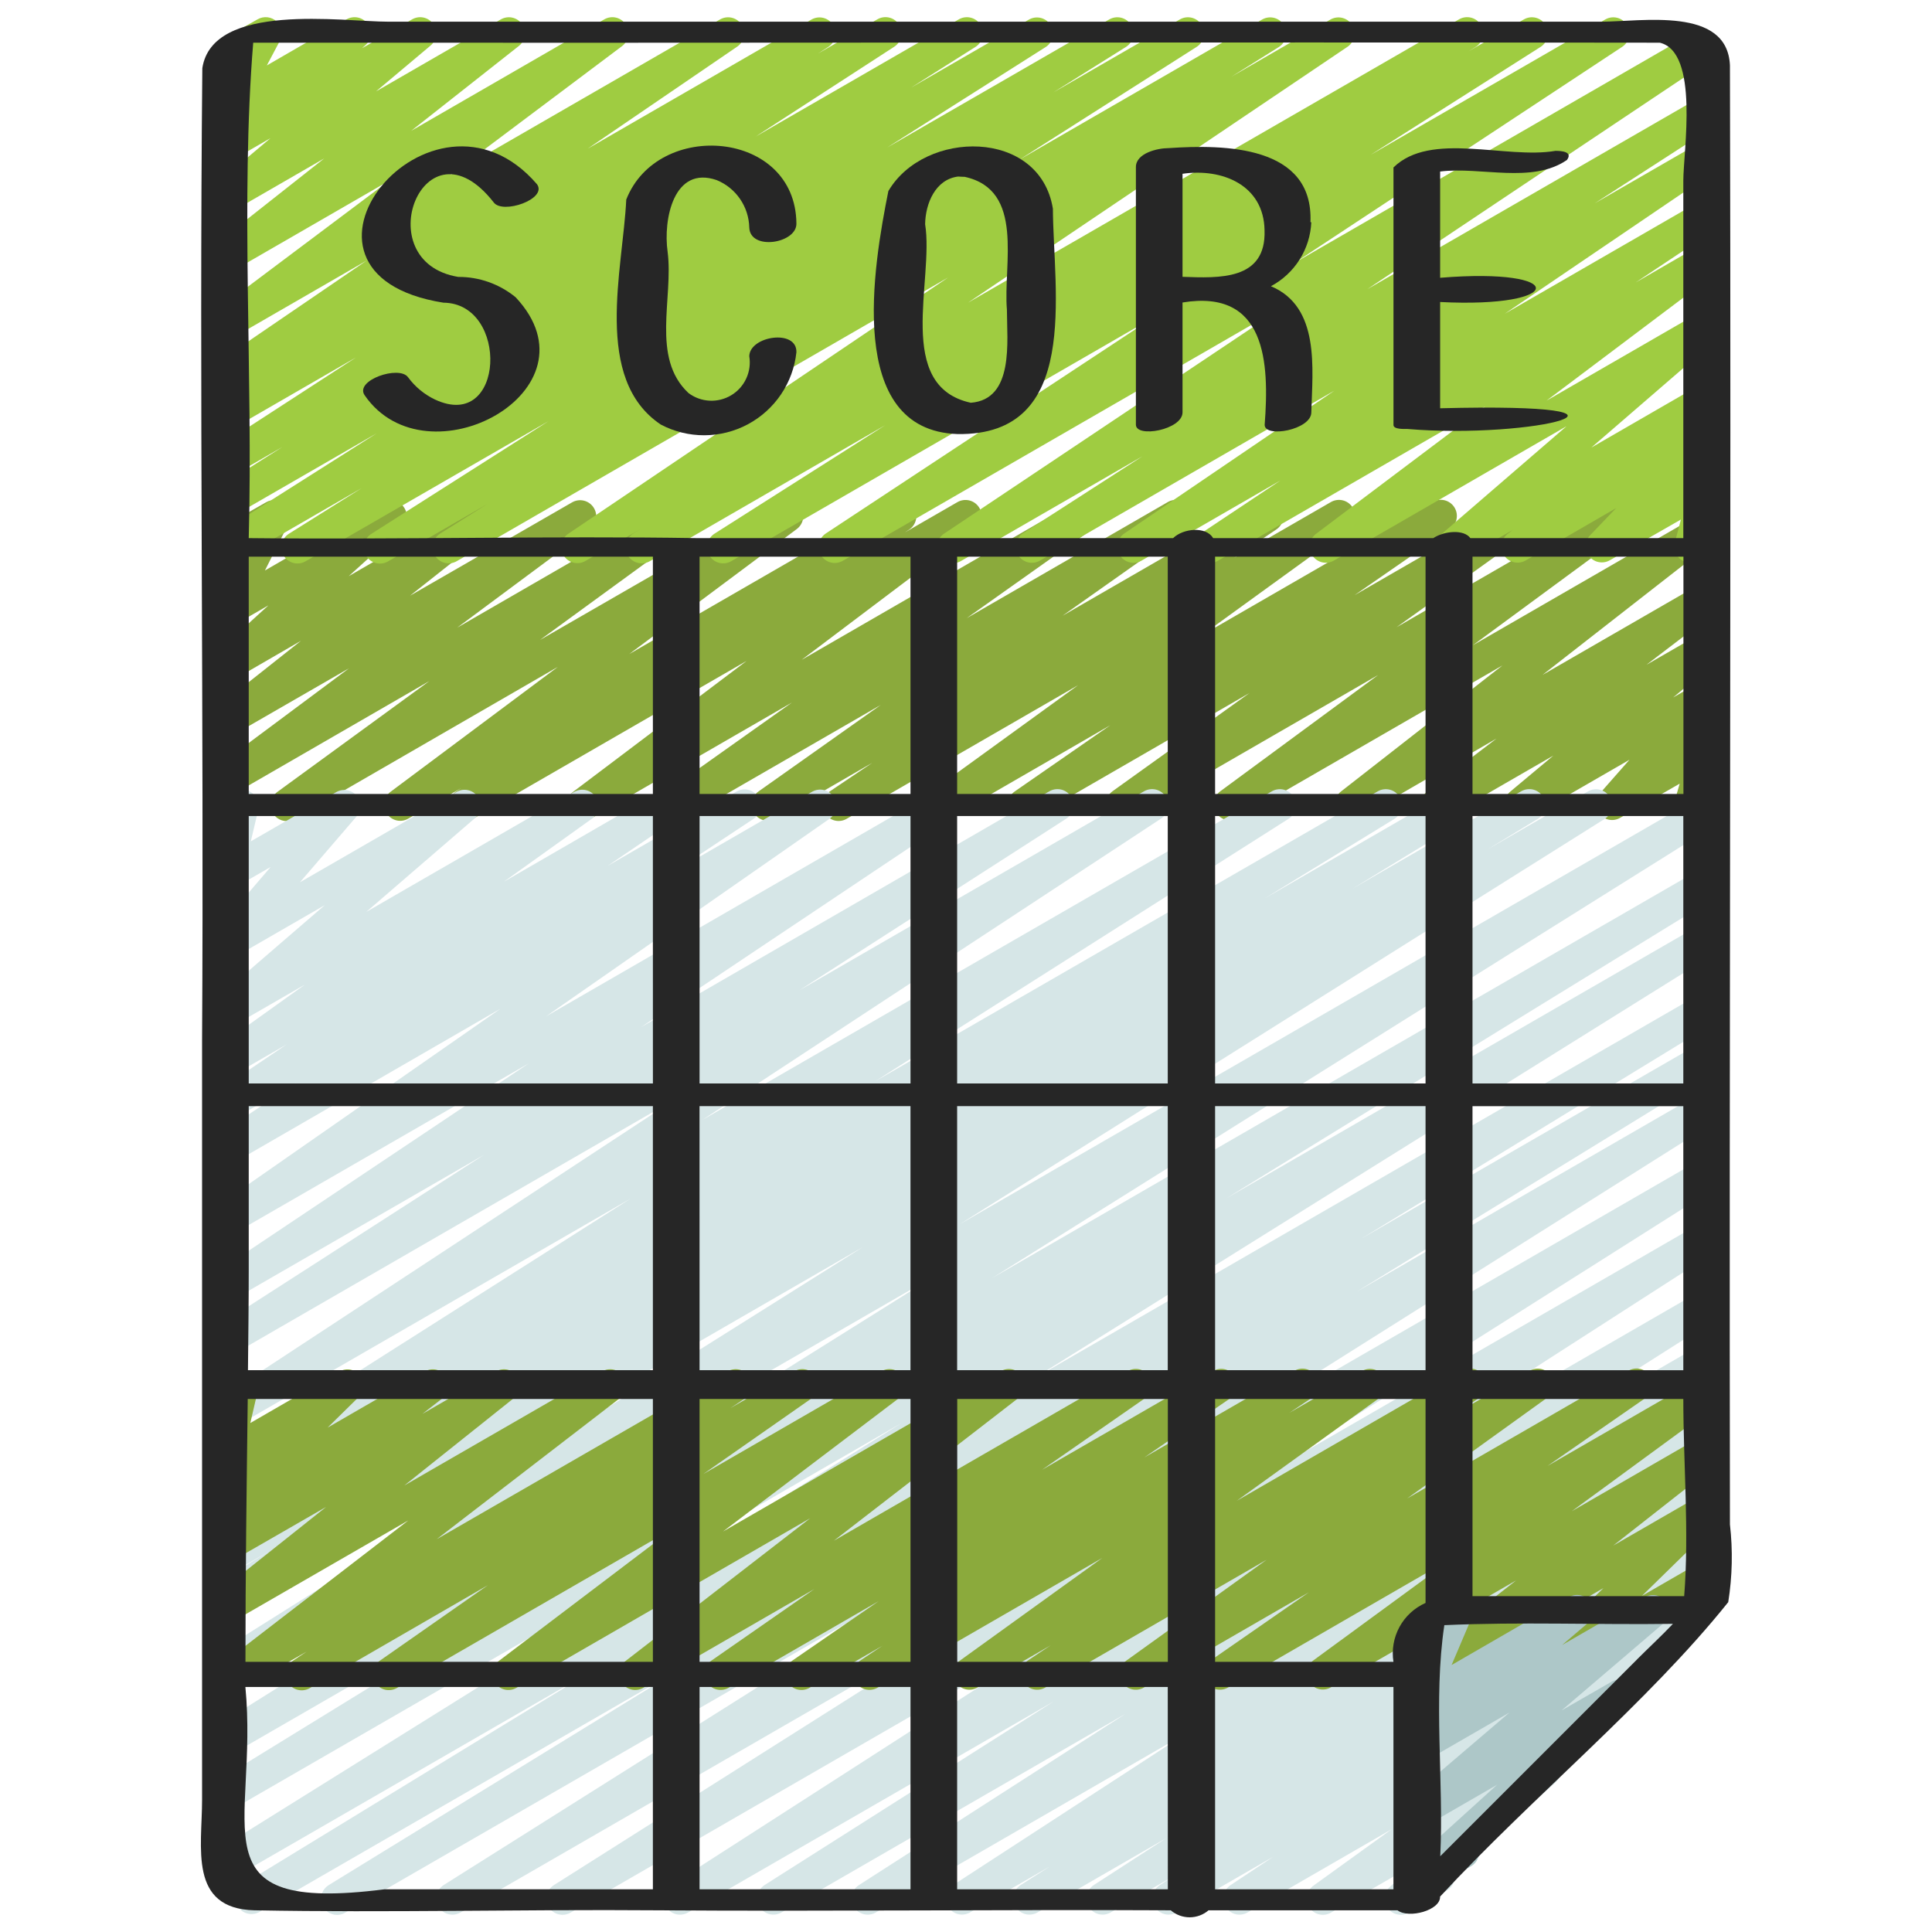
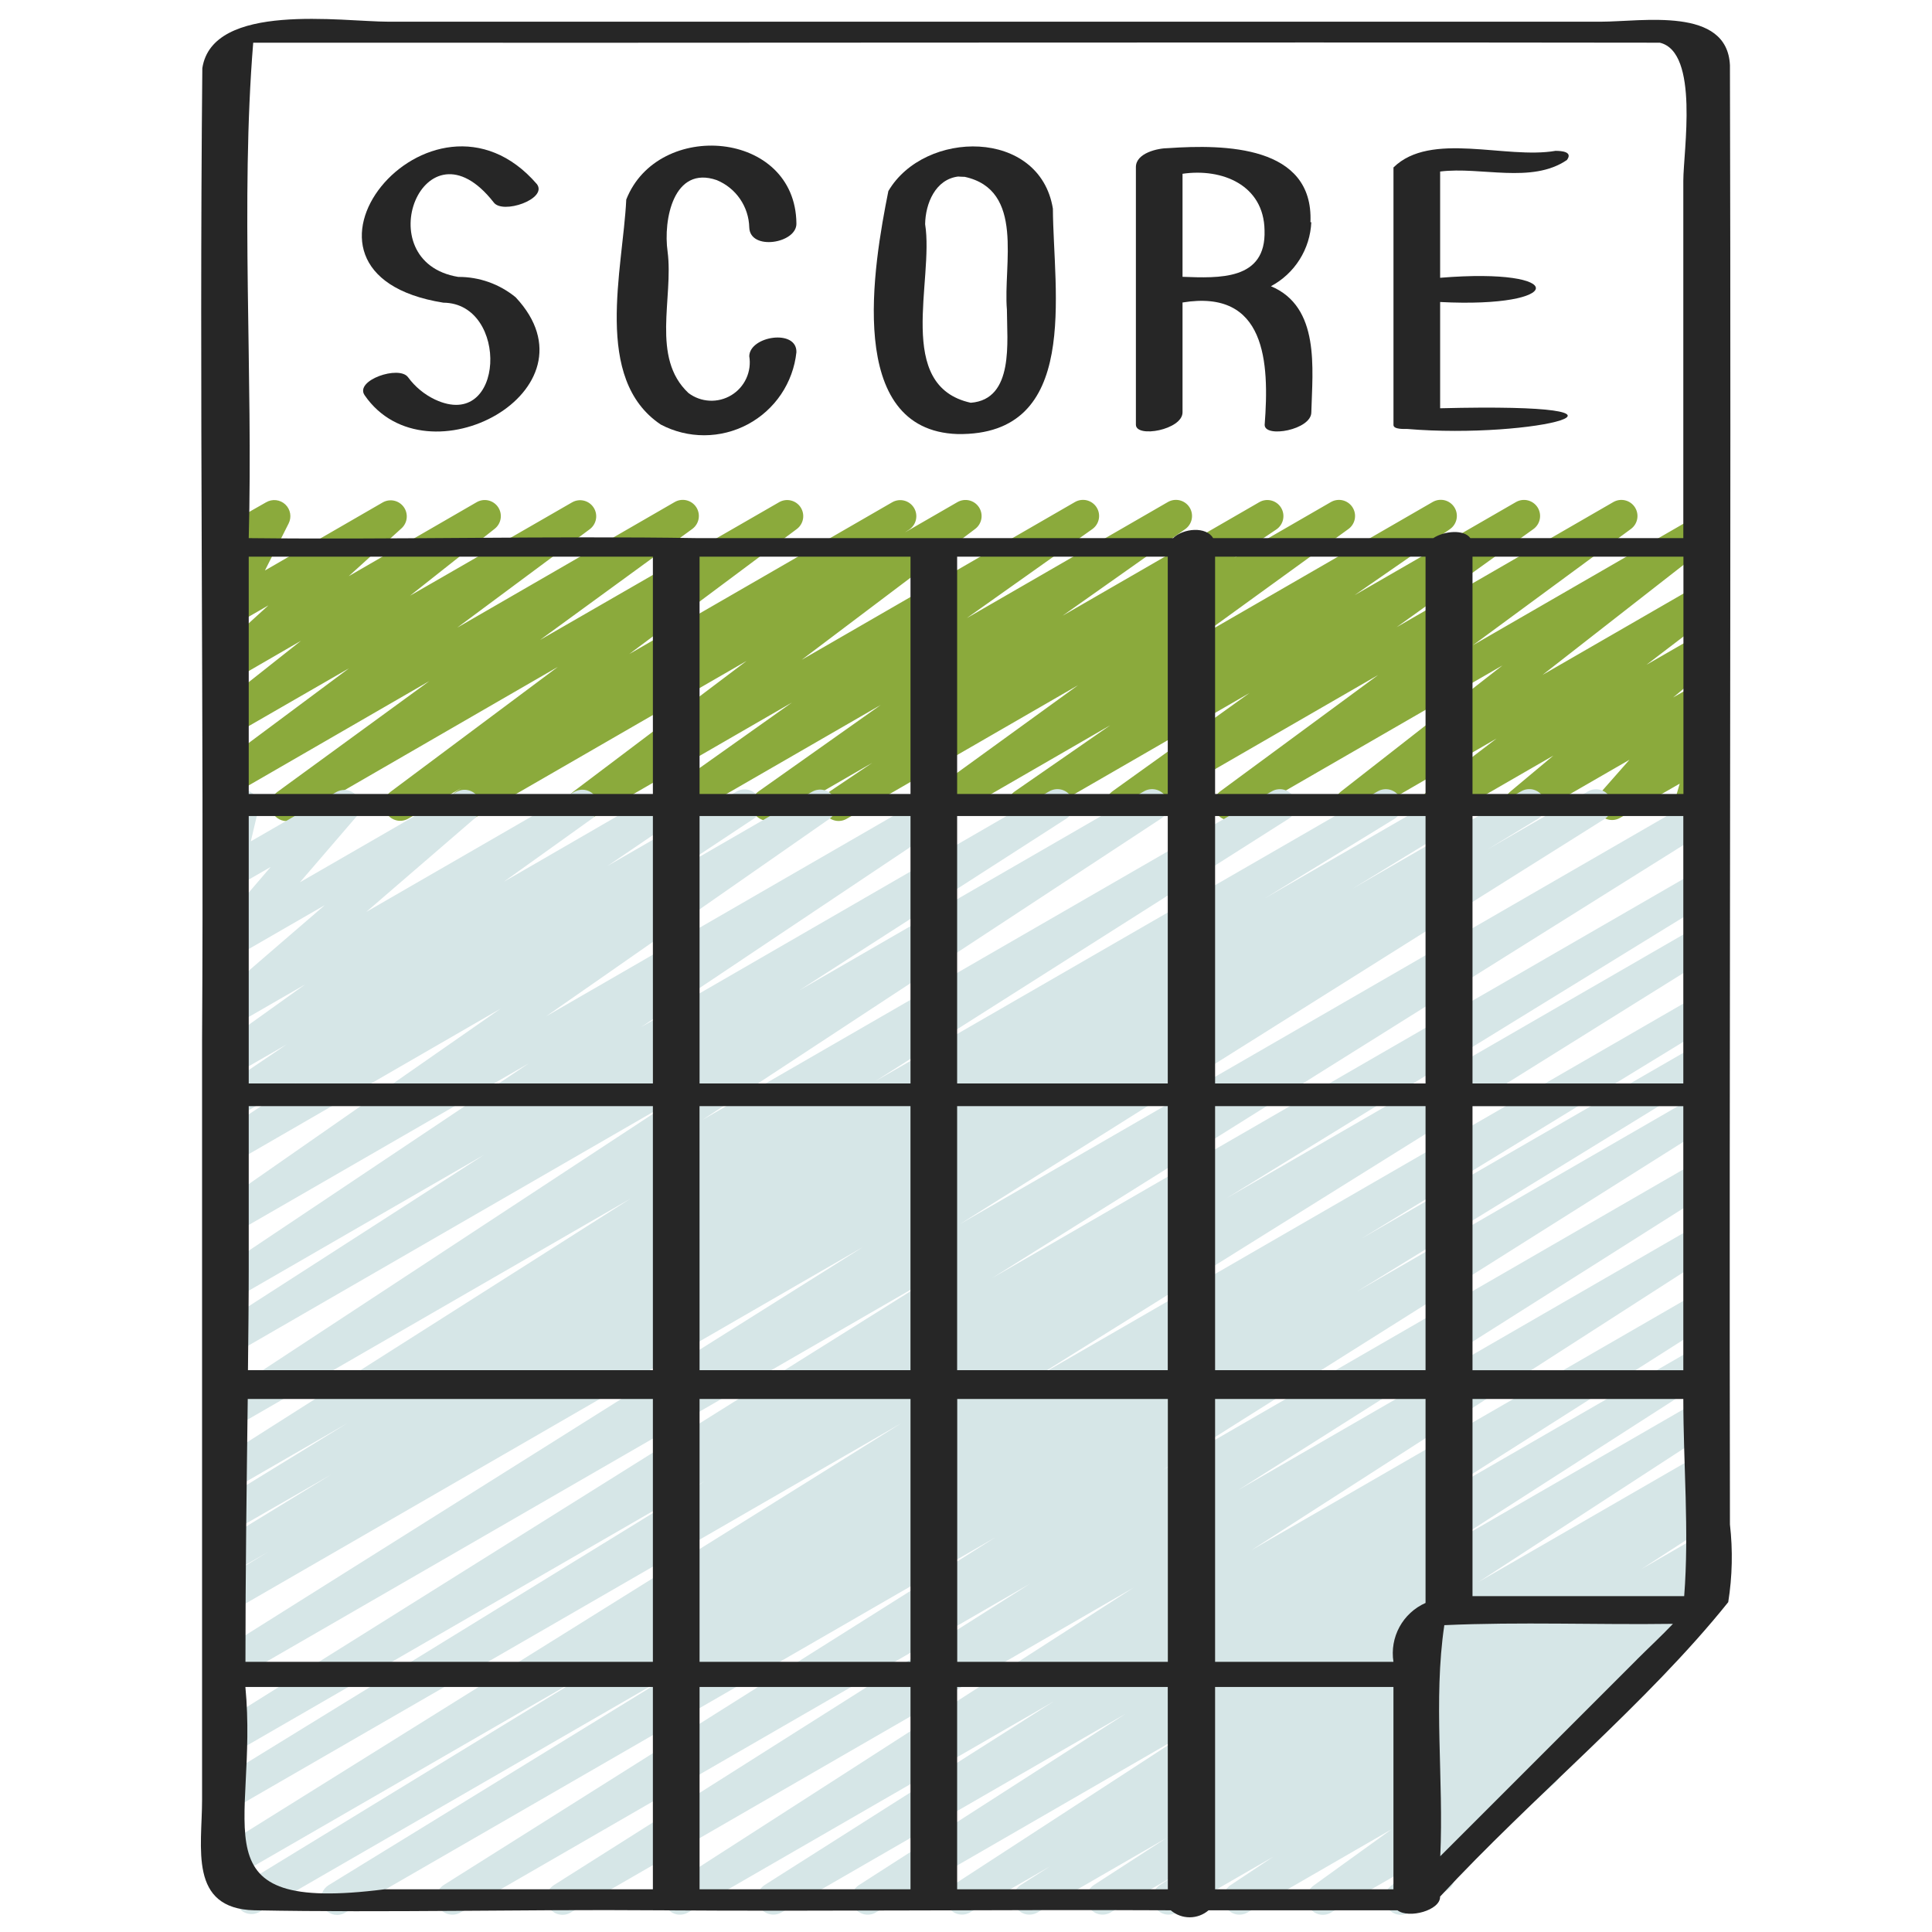
<svg xmlns="http://www.w3.org/2000/svg" width="160" height="160" viewBox="0 0 160 160" fill="none">
  <path d="M23.733 68C23.454 67.997 23.183 67.907 22.958 67.743C22.733 67.578 22.566 67.347 22.479 67.082C22.392 66.817 22.39 66.532 22.474 66.266C22.558 66 22.723 65.767 22.946 65.6L35.554 56.405L19.397 65.739C19.102 65.91 18.753 65.962 18.421 65.884C18.089 65.806 17.8 65.604 17.613 65.319C17.425 65.034 17.354 64.689 17.413 64.353C17.473 64.017 17.659 63.718 17.933 63.515L28.903 55.347L19.405 60.819C19.113 60.987 18.768 61.038 18.44 60.962C18.111 60.887 17.824 60.69 17.635 60.41C17.446 60.131 17.37 59.791 17.422 59.458C17.474 59.125 17.649 58.825 17.914 58.616L24.927 53.067L19.399 56.267C19.116 56.423 18.785 56.47 18.469 56.4C18.152 56.33 17.872 56.148 17.681 55.886C17.49 55.625 17.4 55.303 17.429 54.98C17.457 54.658 17.602 54.357 17.837 54.133L22.231 50.133L19.394 51.768C19.146 51.915 18.856 51.977 18.57 51.945C18.283 51.913 18.014 51.789 17.804 51.592C17.593 51.395 17.453 51.134 17.403 50.85C17.353 50.566 17.397 50.273 17.527 50.016L19.605 45.888C19.359 45.899 19.116 45.843 18.9 45.725C18.684 45.609 18.503 45.435 18.378 45.224C18.29 45.072 18.233 44.905 18.21 44.731C18.187 44.557 18.198 44.38 18.244 44.211C18.289 44.041 18.367 43.882 18.474 43.743C18.581 43.604 18.714 43.487 18.866 43.4L22.034 41.6C22.283 41.453 22.573 41.39 22.86 41.422C23.147 41.453 23.416 41.577 23.627 41.775C23.838 41.973 23.978 42.234 24.028 42.519C24.077 42.804 24.032 43.097 23.901 43.355L21.941 47.245L31.711 41.6C31.995 41.444 32.326 41.396 32.642 41.466C32.959 41.536 33.238 41.719 33.43 41.98C33.621 42.242 33.711 42.563 33.682 42.886C33.654 43.209 33.508 43.51 33.274 43.733L28.882 47.715L39.49 41.581C39.782 41.417 40.124 41.369 40.45 41.446C40.775 41.522 41.06 41.719 41.248 41.995C41.435 42.272 41.512 42.61 41.462 42.94C41.413 43.271 41.241 43.571 40.981 43.781L33.959 49.333L47.383 41.6C47.678 41.432 48.025 41.383 48.355 41.463C48.684 41.542 48.971 41.744 49.157 42.027C49.343 42.31 49.414 42.653 49.356 42.987C49.298 43.321 49.115 43.62 48.845 43.824L37.866 51.979L55.871 41.579C56.167 41.406 56.518 41.354 56.851 41.433C57.184 41.512 57.474 41.716 57.661 42.003C57.847 42.29 57.917 42.637 57.854 42.974C57.792 43.31 57.602 43.61 57.325 43.811L44.725 52.997L64.533 41.584C64.827 41.418 65.173 41.37 65.501 41.449C65.83 41.528 66.116 41.729 66.302 42.011C66.487 42.293 66.559 42.635 66.503 42.968C66.446 43.301 66.265 43.6 65.997 43.805L52.114 54.165L73.909 41.584C74.208 41.419 74.56 41.375 74.891 41.461C75.222 41.548 75.506 41.758 75.687 42.049C75.867 42.34 75.928 42.689 75.858 43.023C75.789 43.358 75.593 43.653 75.311 43.848L74.941 44.093L79.295 41.581C79.589 41.413 79.936 41.363 80.266 41.441C80.595 41.519 80.883 41.72 81.07 42.002C81.257 42.284 81.329 42.627 81.273 42.961C81.216 43.295 81.034 43.595 80.765 43.8L66.394 54.643L89.023 41.576C89.32 41.405 89.672 41.354 90.005 41.435C90.338 41.517 90.627 41.723 90.812 42.011C90.997 42.3 91.064 42.649 90.998 42.985C90.933 43.322 90.74 43.62 90.461 43.819L80.061 51.192L96.719 41.576C97.016 41.405 97.368 41.354 97.701 41.435C98.034 41.517 98.323 41.723 98.508 42.011C98.693 42.3 98.76 42.649 98.694 42.985C98.629 43.322 98.436 43.62 98.157 43.819L87.999 50.992L104.309 41.576C104.607 41.41 104.958 41.366 105.289 41.452C105.62 41.537 105.905 41.746 106.086 42.036C106.267 42.326 106.329 42.674 106.261 43.008C106.193 43.343 105.999 43.639 105.719 43.835L102.197 46.208L110.223 41.576C110.519 41.406 110.869 41.356 111.201 41.436C111.532 41.517 111.821 41.721 112.006 42.007C112.192 42.294 112.26 42.64 112.198 42.976C112.136 43.311 111.947 43.61 111.671 43.811L99.527 52.611L118.647 41.573C118.945 41.4 119.299 41.349 119.634 41.43C119.969 41.512 120.26 41.721 120.444 42.012C120.629 42.303 120.693 42.655 120.624 42.992C120.555 43.33 120.358 43.628 120.074 43.824L112.175 49.293L125.554 41.573C125.85 41.406 126.199 41.358 126.529 41.44C126.86 41.521 127.146 41.726 127.331 42.011C127.515 42.297 127.583 42.643 127.521 42.977C127.459 43.312 127.271 43.61 126.997 43.811L115.658 51.944L133.623 41.571C133.918 41.405 134.265 41.358 134.593 41.439C134.921 41.519 135.206 41.721 135.391 42.004C135.576 42.287 135.647 42.629 135.589 42.962C135.531 43.295 135.349 43.593 135.079 43.797L121.983 53.435L139.637 43.245C139.929 43.076 140.275 43.024 140.604 43.1C140.933 43.175 141.221 43.373 141.41 43.653C141.599 43.933 141.675 44.275 141.622 44.608C141.569 44.942 141.391 45.243 141.125 45.451L127.749 55.891L140.599 48.475C140.893 48.309 141.238 48.26 141.565 48.338C141.893 48.416 142.179 48.615 142.366 48.896C142.552 49.176 142.626 49.517 142.572 49.849C142.518 50.182 142.34 50.481 142.074 50.688L136.351 55.056L140.618 52.595C140.907 52.426 141.249 52.372 141.575 52.444C141.902 52.516 142.19 52.707 142.381 52.981C142.573 53.255 142.655 53.591 142.611 53.922C142.567 54.254 142.4 54.556 142.143 54.771L138.565 57.76L140.631 56.568C140.905 56.409 141.226 56.353 141.538 56.41C141.849 56.466 142.13 56.631 142.331 56.876C142.531 57.12 142.639 57.428 142.633 57.745C142.628 58.061 142.51 58.365 142.301 58.603L139.853 61.384L140.653 60.928C140.883 60.795 141.148 60.734 141.414 60.753C141.679 60.772 141.933 60.869 142.143 61.034C142.352 61.198 142.507 61.422 142.589 61.675C142.67 61.928 142.674 62.2 142.599 62.456L141.959 64.64C142.169 64.752 142.346 64.917 142.47 65.12C142.594 65.323 142.662 65.555 142.666 65.793C142.671 66.03 142.611 66.265 142.495 66.472C142.378 66.679 142.208 66.851 142.002 66.971L140.669 67.741C140.438 67.874 140.174 67.934 139.908 67.915C139.643 67.895 139.39 67.797 139.181 67.633C138.972 67.469 138.817 67.246 138.736 66.993C138.655 66.74 138.651 66.469 138.725 66.213L139.106 64.899L134.167 67.733C133.894 67.89 133.574 67.945 133.264 67.888C132.953 67.832 132.673 67.667 132.473 67.423C132.273 67.18 132.166 66.873 132.17 66.558C132.175 66.243 132.291 65.939 132.498 65.701L134.946 62.92L126.594 67.739C126.305 67.907 125.964 67.961 125.637 67.889C125.31 67.818 125.023 67.626 124.831 67.352C124.639 67.078 124.557 66.742 124.601 66.411C124.645 66.079 124.812 65.777 125.069 65.563L128.642 62.576L119.687 67.744C119.394 67.913 119.047 67.965 118.718 67.888C118.388 67.811 118.1 67.611 117.911 67.33C117.723 67.048 117.65 66.705 117.705 66.371C117.761 66.037 117.941 65.737 118.21 65.531L123.933 61.165L112.533 67.76C112.241 67.926 111.896 67.975 111.569 67.898C111.242 67.822 110.956 67.624 110.769 67.345C110.581 67.067 110.505 66.727 110.557 66.395C110.609 66.063 110.784 65.763 111.047 65.555L124.426 55.109L102.503 67.765C102.209 67.93 101.862 67.978 101.534 67.897C101.206 67.817 100.921 67.615 100.736 67.332C100.551 67.049 100.48 66.707 100.538 66.374C100.596 66.041 100.778 65.742 101.047 65.539L114.133 55.901L93.57 67.771C93.274 67.938 92.925 67.986 92.595 67.904C92.264 67.823 91.978 67.618 91.793 67.332C91.609 67.046 91.541 66.701 91.603 66.367C91.665 66.032 91.853 65.734 92.127 65.533L103.474 57.395L85.493 67.776C85.194 67.957 84.837 68.015 84.497 67.935C84.157 67.856 83.861 67.647 83.674 67.352C83.487 67.057 83.423 66.701 83.496 66.359C83.568 66.017 83.772 65.718 84.063 65.525L91.949 60.061L78.586 67.781C78.29 67.951 77.94 68.001 77.609 67.921C77.277 67.841 76.989 67.636 76.803 67.35C76.618 67.064 76.549 66.717 76.611 66.382C76.674 66.046 76.862 65.747 77.138 65.547L89.279 56.747L70.157 67.787C70.008 67.879 69.843 67.942 69.67 67.971C69.498 68 69.321 67.995 69.15 67.955C68.806 67.876 68.507 67.662 68.319 67.363C68.132 67.063 68.071 66.701 68.151 66.356C68.23 66.011 68.444 65.713 68.743 65.525L72.247 63.168L64.247 67.792C63.95 67.963 63.599 68.013 63.266 67.932C62.933 67.851 62.644 67.645 62.459 67.356C62.274 67.068 62.207 66.719 62.273 66.382C62.338 66.046 62.53 65.748 62.81 65.549L72.943 58.379L56.623 67.797C56.326 67.969 55.975 68.019 55.642 67.938C55.309 67.857 55.02 67.65 54.835 67.362C54.65 67.073 54.583 66.724 54.648 66.388C54.714 66.051 54.906 65.753 55.186 65.555L65.586 58.181L48.922 67.803C48.628 67.971 48.281 68.021 47.952 67.943C47.622 67.865 47.335 67.664 47.148 67.382C46.961 67.1 46.888 66.757 46.945 66.423C47.001 66.089 47.183 65.789 47.453 65.584L61.829 54.736L39.189 67.803C38.889 67.977 38.532 68.027 38.196 67.942C37.859 67.858 37.569 67.646 37.386 67.351C37.204 67.056 37.143 66.701 37.218 66.362C37.292 66.023 37.496 65.727 37.786 65.536L38.189 65.269L33.797 67.803C33.503 67.969 33.156 68.017 32.828 67.938C32.5 67.858 32.214 67.657 32.028 67.375C31.842 67.093 31.77 66.751 31.827 66.418C31.883 66.085 32.064 65.786 32.333 65.581L46.199 55.229L24.413 67.819C24.207 67.94 23.972 68.003 23.733 68Z" fill="#8BAA3C" />
  <path d="M27.919 158.587C27.629 158.587 27.346 158.492 27.115 158.317C26.883 158.142 26.715 157.896 26.636 157.616C26.557 157.337 26.571 157.039 26.677 156.769C26.782 156.498 26.973 156.269 27.221 156.117L56.821 137.933L21.471 158.347C21.168 158.514 20.812 158.557 20.478 158.467C20.143 158.376 19.857 158.159 19.68 157.861C19.503 157.564 19.449 157.209 19.529 156.872C19.609 156.535 19.817 156.242 20.109 156.056L49.343 138.189L19.413 155.467C19.11 155.633 18.755 155.676 18.422 155.586C18.089 155.496 17.803 155.28 17.626 154.984C17.448 154.688 17.393 154.335 17.47 153.999C17.548 153.663 17.753 153.37 18.042 153.181L74.637 117.867L19.413 149.747C19.11 149.906 18.759 149.943 18.43 149.851C18.101 149.758 17.82 149.543 17.645 149.249C17.471 148.956 17.415 148.606 17.491 148.273C17.566 147.94 17.766 147.648 18.05 147.459L58.399 122.643L19.413 145.157C19.11 145.332 18.751 145.381 18.413 145.293C18.074 145.205 17.784 144.988 17.604 144.689C17.424 144.389 17.369 144.031 17.45 143.691C17.532 143.352 17.743 143.057 18.039 142.872L77.831 105.416L19.413 139.144C19.111 139.307 18.758 139.348 18.427 139.258C18.096 139.168 17.812 138.953 17.635 138.659C17.458 138.365 17.401 138.014 17.477 137.679C17.552 137.344 17.754 137.051 18.039 136.861L71.487 103.261L19.413 133.333C19.109 133.498 18.754 133.539 18.421 133.447C18.088 133.355 17.804 133.138 17.628 132.841C17.452 132.544 17.399 132.19 17.478 131.854C17.558 131.518 17.765 131.226 18.055 131.04L22.242 128.499L19.413 130.133C19.11 130.295 18.756 130.334 18.426 130.242C18.095 130.149 17.813 129.933 17.638 129.638C17.462 129.343 17.408 128.991 17.485 128.657C17.562 128.323 17.766 128.031 18.053 127.843L27.437 122.112L19.413 126.728C19.11 126.887 18.759 126.924 18.43 126.832C18.101 126.739 17.82 126.524 17.645 126.231C17.471 125.937 17.415 125.588 17.491 125.255C17.566 124.921 17.766 124.63 18.05 124.44L28.783 117.853L19.413 123.264C19.111 123.436 18.753 123.484 18.417 123.397C18.08 123.31 17.791 123.095 17.611 122.797C17.431 122.5 17.374 122.144 17.452 121.805C17.531 121.466 17.739 121.172 18.031 120.984L52.226 99.259L19.426 118.192C19.126 118.355 18.776 118.397 18.446 118.309C18.116 118.222 17.833 118.011 17.654 117.72C17.475 117.43 17.414 117.082 17.484 116.748C17.553 116.414 17.748 116.12 18.029 115.925L55.981 90.995L19.413 112.107C19.112 112.272 18.759 112.315 18.427 112.227C18.095 112.138 17.81 111.925 17.632 111.632C17.453 111.339 17.394 110.988 17.468 110.653C17.541 110.318 17.741 110.024 18.026 109.832L40.098 95.632L19.413 107.576C19.113 107.754 18.755 107.808 18.416 107.725C18.077 107.642 17.784 107.43 17.599 107.134C17.415 106.837 17.355 106.481 17.43 106.14C17.506 105.799 17.712 105.502 18.005 105.312L43.791 88.064L19.413 102.133C19.115 102.304 18.763 102.354 18.43 102.271C18.097 102.189 17.808 101.982 17.624 101.692C17.44 101.403 17.374 101.053 17.441 100.717C17.508 100.38 17.702 100.082 17.983 99.885L41.45 83.536L19.413 96.267C19.113 96.441 18.756 96.491 18.42 96.406C18.083 96.322 17.793 96.11 17.61 95.815C17.427 95.52 17.367 95.165 17.442 94.826C17.517 94.487 17.72 94.191 18.01 94L24.581 89.651L19.413 92.627C19.114 92.79 18.765 92.833 18.436 92.748C18.106 92.662 17.823 92.454 17.642 92.165C17.461 91.877 17.398 91.531 17.464 91.197C17.531 90.863 17.722 90.568 17.999 90.371L23.733 86.499L19.423 88.981C19.127 89.149 18.778 89.196 18.448 89.115C18.118 89.034 17.831 88.829 17.647 88.543C17.462 88.257 17.394 87.912 17.456 87.577C17.518 87.243 17.706 86.945 17.981 86.744L25.258 81.536L19.413 84.904C19.125 85.07 18.786 85.122 18.462 85.051C18.138 84.98 17.852 84.791 17.66 84.52C17.468 84.249 17.384 83.917 17.424 83.587C17.464 83.258 17.625 82.955 17.877 82.739L26.898 74.96L19.413 79.28C19.141 79.436 18.822 79.49 18.514 79.435C18.205 79.379 17.926 79.217 17.726 78.976C17.525 78.735 17.416 78.431 17.417 78.117C17.418 77.804 17.53 77.501 17.733 77.261L22.418 71.797L19.413 73.531C19.187 73.66 18.929 73.721 18.669 73.706C18.41 73.691 18.16 73.6 17.952 73.444C17.743 73.289 17.584 73.076 17.495 72.832C17.406 72.587 17.39 72.322 17.45 72.069L18.25 68.747C17.978 68.636 17.751 68.437 17.607 68.181C17.431 67.876 17.383 67.513 17.474 67.172C17.565 66.831 17.788 66.54 18.093 66.363L19.426 65.592C19.651 65.461 19.91 65.4 20.17 65.415C20.43 65.43 20.68 65.52 20.89 65.676C21.099 65.831 21.258 66.045 21.347 66.289C21.436 66.534 21.451 66.8 21.391 67.053L20.77 69.677L27.845 65.6C28.117 65.443 28.436 65.387 28.746 65.442C29.056 65.497 29.336 65.66 29.537 65.902C29.738 66.144 29.847 66.449 29.845 66.764C29.843 67.079 29.729 67.382 29.525 67.621L24.839 73.067L37.815 65.579C38.103 65.416 38.44 65.366 38.762 65.438C39.084 65.509 39.368 65.698 39.559 65.967C39.75 66.236 39.835 66.566 39.796 66.894C39.758 67.222 39.599 67.524 39.351 67.741L30.333 75.52L47.565 65.573C47.861 65.406 48.21 65.358 48.54 65.439C48.87 65.521 49.157 65.726 49.341 66.011C49.526 66.297 49.594 66.643 49.532 66.977C49.47 67.312 49.282 67.61 49.007 67.811L41.725 73.024L54.634 65.557C54.933 65.38 55.29 65.327 55.628 65.409C55.966 65.491 56.259 65.701 56.443 65.996C56.628 66.291 56.69 66.646 56.617 66.986C56.543 67.326 56.34 67.624 56.05 67.816L50.322 71.707L60.959 65.573C61.108 65.481 61.274 65.419 61.447 65.391C61.619 65.362 61.796 65.368 61.967 65.408C62.137 65.448 62.298 65.522 62.44 65.624C62.582 65.726 62.703 65.855 62.795 66.004C62.888 66.153 62.95 66.318 62.978 66.491C63.006 66.664 63 66.841 62.96 67.011C62.92 67.182 62.847 67.343 62.745 67.485C62.643 67.627 62.514 67.748 62.365 67.84L55.821 72.173L67.258 65.568C67.556 65.397 67.908 65.348 68.241 65.43C68.574 65.512 68.863 65.719 69.047 66.009C69.231 66.299 69.296 66.648 69.229 66.984C69.162 67.321 68.968 67.619 68.687 67.816L45.221 84.171L77.453 65.563C77.753 65.384 78.111 65.331 78.45 65.413C78.788 65.496 79.082 65.709 79.266 66.005C79.45 66.301 79.511 66.658 79.435 66.998C79.359 67.339 79.153 67.636 78.861 67.827L53.087 85.067L86.877 65.547C87.179 65.362 87.541 65.306 87.885 65.389C88.229 65.472 88.526 65.689 88.71 65.991C88.894 66.293 88.951 66.655 88.868 66.999C88.784 67.343 88.568 67.64 88.266 67.824L66.194 82.019L94.727 65.541C95.028 65.361 95.388 65.307 95.728 65.39C96.069 65.473 96.363 65.687 96.547 65.985C96.731 66.283 96.79 66.642 96.712 66.984C96.633 67.326 96.423 67.623 96.127 67.811L58.165 92.749L105.301 65.549C105.603 65.366 105.966 65.31 106.31 65.394C106.653 65.478 106.949 65.695 107.133 65.997C107.316 66.3 107.372 66.662 107.288 67.006C107.204 67.35 106.987 67.646 106.685 67.829L72.485 89.544L114.085 65.544C114.388 65.363 114.752 65.31 115.095 65.397C115.437 65.483 115.732 65.703 115.913 66.007C116.094 66.31 116.147 66.674 116.06 67.016C115.973 67.359 115.754 67.653 115.45 67.835L104.743 74.4L120.09 65.539C120.394 65.358 120.758 65.305 121.1 65.393C121.27 65.436 121.43 65.512 121.57 65.617C121.71 65.722 121.829 65.853 121.918 66.004C122.008 66.154 122.066 66.321 122.091 66.495C122.117 66.668 122.107 66.844 122.064 67.014C122.021 67.184 121.945 67.344 121.84 67.484C121.735 67.624 121.603 67.742 121.453 67.832L112.023 73.589L125.97 65.536C126.275 65.356 126.638 65.303 126.981 65.391C127.324 65.479 127.618 65.699 127.798 66.004C127.978 66.308 128.03 66.672 127.943 67.015C127.855 67.358 127.635 67.651 127.33 67.832L123.186 70.347L131.525 65.531C131.827 65.361 132.183 65.316 132.518 65.405C132.852 65.493 133.14 65.709 133.318 66.005C133.497 66.302 133.554 66.656 133.476 66.994C133.398 67.331 133.191 67.625 132.901 67.813L79.466 101.395L140.586 66.107C140.888 65.943 141.241 65.902 141.572 65.993C141.903 66.083 142.187 66.297 142.364 66.592C142.541 66.886 142.597 67.237 142.522 67.572C142.447 67.906 142.245 68.199 141.959 68.389L82.178 105.837L140.578 72.117C140.88 71.958 141.232 71.921 141.561 72.013C141.89 72.106 142.17 72.321 142.345 72.615C142.52 72.908 142.576 73.257 142.5 73.591C142.425 73.924 142.225 74.215 141.941 74.405L101.567 99.237L140.591 76.709C140.893 76.55 141.244 76.513 141.572 76.604C141.9 76.696 142.181 76.91 142.356 77.202C142.532 77.494 142.589 77.843 142.515 78.176C142.442 78.508 142.244 78.8 141.962 78.992L85.351 114.323L140.594 82.429C140.898 82.256 141.257 82.209 141.595 82.299C141.933 82.388 142.223 82.607 142.401 82.908C142.579 83.208 142.632 83.567 142.549 83.906C142.465 84.246 142.252 84.539 141.954 84.723L112.725 102.589L140.594 86.504C140.896 86.345 141.248 86.307 141.577 86.4C141.906 86.493 142.186 86.708 142.361 87.001C142.536 87.295 142.592 87.644 142.516 87.977C142.441 88.31 142.241 88.602 141.957 88.792L112.33 106.987L140.597 90.667C140.899 90.497 141.255 90.452 141.59 90.541C141.924 90.629 142.212 90.845 142.39 91.141C142.569 91.438 142.626 91.793 142.548 92.13C142.47 92.467 142.263 92.761 141.973 92.949L96.282 121.749L140.597 96.16C140.898 95.994 141.252 95.951 141.585 96.04C141.917 96.13 142.202 96.344 142.38 96.638C142.558 96.933 142.616 97.285 142.54 97.621C142.465 97.956 142.262 98.25 141.975 98.44L102.541 123.403L140.599 101.432C140.901 101.255 141.26 101.204 141.599 101.289C141.938 101.375 142.23 101.59 142.412 101.889C142.594 102.188 142.651 102.546 142.572 102.886C142.492 103.227 142.282 103.522 141.986 103.709L103.637 128.379L140.602 107.045C140.903 106.886 141.253 106.848 141.581 106.939C141.909 107.03 142.189 107.243 142.366 107.534C142.542 107.825 142.6 108.172 142.528 108.505C142.457 108.837 142.261 109.13 141.981 109.323L118.061 124.523L140.602 111.512C140.903 111.346 141.256 111.303 141.588 111.392C141.919 111.48 142.204 111.693 142.383 111.986C142.562 112.279 142.62 112.63 142.547 112.965C142.474 113.301 142.274 113.595 141.989 113.787L119.858 128L140.605 116.027C140.905 115.866 141.255 115.825 141.583 115.914C141.912 116.003 142.194 116.214 142.372 116.504C142.55 116.794 142.61 117.141 142.54 117.475C142.471 117.808 142.276 118.102 141.997 118.296L122.447 131.013L140.607 120.531C140.909 120.365 141.263 120.322 141.595 120.411C141.928 120.5 142.213 120.714 142.391 121.009C142.569 121.303 142.626 121.655 142.551 121.991C142.475 122.327 142.273 122.621 141.986 122.811L139.533 124.368L140.599 123.749C140.901 123.578 141.257 123.53 141.592 123.617C141.928 123.703 142.216 123.917 142.397 124.213C142.577 124.509 142.636 124.863 142.56 125.201C142.484 125.539 142.279 125.834 141.989 126.024L135.933 129.947L140.602 127.251C140.902 127.088 141.254 127.046 141.584 127.135C141.914 127.223 142.197 127.435 142.376 127.727C142.554 128.018 142.613 128.367 142.542 128.701C142.47 129.036 142.273 129.329 141.991 129.523L140.735 130.323C141.041 130.187 141.387 130.172 141.704 130.28C142.02 130.387 142.285 130.61 142.445 130.904C142.605 131.198 142.649 131.541 142.568 131.865C142.487 132.19 142.287 132.472 142.007 132.656L137.175 135.856C137.427 135.825 137.682 135.865 137.912 135.97C138.142 136.076 138.338 136.243 138.479 136.453C138.665 136.74 138.734 137.088 138.671 137.424C138.607 137.759 138.418 138.058 138.141 138.259L128.303 145.352C128.531 145.42 128.736 145.547 128.898 145.721C129.06 145.895 129.172 146.109 129.224 146.341C129.275 146.573 129.264 146.815 129.191 147.041C129.117 147.267 128.985 147.469 128.807 147.627L120.429 155.077C120.504 155.361 120.485 155.661 120.372 155.932C120.26 156.203 120.061 156.429 119.807 156.576L116.666 158.4C116.38 158.562 116.045 158.614 115.723 158.544C115.402 158.474 115.118 158.288 114.926 158.022C114.733 157.755 114.646 157.427 114.681 157.1C114.716 156.773 114.87 156.471 115.114 156.251L117.277 154.328L110.218 158.4C109.922 158.57 109.572 158.62 109.241 158.539C108.909 158.459 108.621 158.255 108.435 157.969C108.25 157.682 108.181 157.336 108.243 157C108.306 156.665 108.494 156.366 108.77 156.165L115.242 151.496L103.285 158.4C102.986 158.563 102.636 158.606 102.306 158.519C101.977 158.432 101.693 158.223 101.513 157.933C101.334 157.644 101.271 157.297 101.339 156.963C101.407 156.629 101.601 156.334 101.879 156.139L105.447 153.765L97.415 158.4C97.115 158.563 96.764 158.604 96.433 158.516C96.103 158.427 95.82 158.215 95.642 157.924C95.463 157.632 95.404 157.283 95.475 156.949C95.547 156.615 95.744 156.321 96.026 156.128L97.135 155.408L91.949 158.4C91.648 158.563 91.297 158.604 90.967 158.516C90.637 158.427 90.353 158.215 90.175 157.924C89.997 157.632 89.937 157.283 90.009 156.949C90.08 156.615 90.277 156.321 90.559 156.128L96.602 152.216L85.887 158.4C85.586 158.563 85.234 158.604 84.904 158.515C84.573 158.425 84.29 158.212 84.112 157.919C83.934 157.626 83.876 157.277 83.95 156.942C84.023 156.608 84.222 156.314 84.506 156.123L86.965 154.56L80.298 158.4C79.998 158.561 79.648 158.601 79.32 158.512C78.991 158.423 78.709 158.212 78.531 157.922C78.353 157.632 78.293 157.285 78.362 156.952C78.432 156.619 78.627 156.325 78.906 156.131L98.463 143.408L72.503 158.4C72.203 158.565 71.85 158.608 71.518 158.52C71.186 158.432 70.901 158.219 70.722 157.926C70.544 157.632 70.485 157.282 70.558 156.946C70.632 156.611 70.832 156.317 71.117 156.125L93.223 141.925L64.685 158.4C64.384 158.563 64.031 158.604 63.701 158.515C63.37 158.425 63.087 158.212 62.909 157.919C62.732 157.626 62.674 157.277 62.747 156.942C62.82 156.608 63.02 156.314 63.303 156.123L87.271 140.901L56.954 158.4C56.653 158.565 56.3 158.608 55.968 158.52C55.637 158.432 55.352 158.219 55.173 157.926C54.994 157.632 54.936 157.282 55.009 156.946C55.083 156.611 55.282 156.317 55.567 156.125L93.887 131.475L47.247 158.4C46.946 158.572 46.588 158.62 46.252 158.533C45.915 158.446 45.626 158.231 45.445 157.933C45.265 157.636 45.208 157.28 45.287 156.941C45.365 156.602 45.573 156.308 45.866 156.12L85.311 131.152L38.109 158.4C37.807 158.566 37.453 158.609 37.121 158.519C36.788 158.43 36.503 158.216 36.325 157.921C36.147 157.627 36.09 157.275 36.165 156.939C36.241 156.604 36.443 156.31 36.73 156.12L82.431 127.32L28.586 158.4C28.384 158.52 28.154 158.584 27.919 158.587Z" fill="#D6E6E7" />
-   <path d="M18.784 46.667C18.495 46.666 18.215 46.573 17.984 46.399C17.753 46.226 17.585 45.983 17.504 45.705C17.424 45.428 17.435 45.132 17.537 44.862C17.639 44.592 17.826 44.363 18.069 44.208L31.2 35.883L19.413 42.683C19.111 42.865 18.748 42.92 18.404 42.836C18.061 42.751 17.765 42.533 17.583 42.231C17.4 41.928 17.345 41.565 17.43 41.222C17.514 40.878 17.732 40.583 18.035 40.4L23.389 37.016L19.413 39.309C19.113 39.477 18.759 39.522 18.426 39.435C18.093 39.348 17.806 39.136 17.626 38.842C17.446 38.548 17.387 38.196 17.46 37.86C17.534 37.524 17.735 37.229 18.021 37.037L29.488 29.597L19.413 35.413C19.113 35.574 18.762 35.614 18.433 35.524C18.104 35.434 17.822 35.222 17.645 34.931C17.468 34.64 17.409 34.291 17.48 33.958C17.552 33.625 17.748 33.332 18.029 33.139L19.227 32.371C18.921 32.49 18.582 32.493 18.275 32.378C17.967 32.263 17.713 32.039 17.56 31.749C17.408 31.458 17.368 31.122 17.448 30.803C17.528 30.485 17.723 30.208 17.995 30.024L30.365 21.579L19.413 27.901C19.119 28.071 18.771 28.122 18.44 28.044C18.11 27.966 17.821 27.765 17.634 27.481C17.447 27.198 17.375 26.853 17.433 26.518C17.491 26.184 17.675 25.884 17.947 25.68L32.205 14.981L19.413 22.365C19.122 22.529 18.779 22.578 18.454 22.501C18.128 22.424 17.843 22.228 17.656 21.951C17.468 21.674 17.392 21.337 17.441 21.006C17.49 20.675 17.662 20.375 17.923 20.165L26.843 13.125L19.413 17.413C19.125 17.578 18.785 17.629 18.461 17.557C18.137 17.484 17.851 17.294 17.66 17.022C17.47 16.75 17.387 16.416 17.429 16.087C17.471 15.757 17.635 15.455 17.888 15.24L22.4 11.443L19.413 13.165C19.126 13.332 18.787 13.386 18.462 13.317C18.138 13.247 17.851 13.059 17.657 12.789C17.464 12.518 17.379 12.186 17.418 11.856C17.457 11.526 17.618 11.223 17.869 11.005L18.779 10.205C18.602 10.213 18.427 10.183 18.262 10.119C18.098 10.055 17.949 9.957 17.824 9.832C17.614 9.633 17.474 9.371 17.426 9.086C17.378 8.801 17.424 8.507 17.557 8.251L18.821 5.851C18.532 5.839 18.255 5.734 18.032 5.551C17.808 5.368 17.649 5.117 17.581 4.836C17.512 4.555 17.536 4.26 17.649 3.994C17.763 3.728 17.96 3.507 18.211 3.363L21.333 1.6C21.584 1.455 21.875 1.396 22.162 1.431C22.449 1.466 22.717 1.593 22.926 1.794C23.134 1.995 23.271 2.258 23.317 2.544C23.363 2.83 23.314 3.123 23.179 3.379L22.099 5.419L28.704 1.6C28.991 1.436 29.328 1.384 29.651 1.455C29.973 1.525 30.258 1.713 30.45 1.981C30.642 2.25 30.728 2.58 30.691 2.908C30.653 3.236 30.496 3.539 30.248 3.757L29.981 3.995L34.133 1.6C34.422 1.435 34.761 1.384 35.086 1.456C35.41 1.529 35.695 1.72 35.886 1.992C36.077 2.264 36.16 2.597 36.117 2.926C36.075 3.256 35.912 3.558 35.659 3.773L31.141 7.568L41.488 1.6C41.779 1.436 42.122 1.388 42.447 1.464C42.773 1.541 43.058 1.737 43.245 2.014C43.433 2.291 43.51 2.628 43.46 2.959C43.411 3.29 43.239 3.59 42.979 3.8L34.059 10.832L50.059 1.595C50.352 1.43 50.698 1.382 51.025 1.461C51.352 1.541 51.638 1.741 51.824 2.022C52.009 2.303 52.082 2.644 52.026 2.976C51.971 3.309 51.792 3.608 51.525 3.813L37.272 14.512L59.648 1.6C59.946 1.434 60.296 1.389 60.627 1.474C60.957 1.558 61.243 1.766 61.424 2.055C61.606 2.343 61.67 2.691 61.604 3.025C61.537 3.36 61.345 3.656 61.067 3.853L48.683 12.307L67.235 1.6C67.535 1.439 67.886 1.399 68.215 1.489C68.544 1.579 68.826 1.791 69.003 2.082C69.18 2.374 69.239 2.722 69.168 3.055C69.096 3.388 68.9 3.682 68.619 3.875L67.744 4.437L72.661 1.6C72.962 1.425 73.32 1.375 73.657 1.46C73.995 1.545 74.286 1.758 74.468 2.055C74.65 2.352 74.709 2.708 74.632 3.047C74.555 3.387 74.348 3.683 74.056 3.872L62.571 11.315L79.411 1.6C79.713 1.427 80.07 1.38 80.406 1.467C80.743 1.554 81.032 1.769 81.213 2.067C81.393 2.364 81.45 2.72 81.371 3.059C81.293 3.398 81.085 3.692 80.792 3.88L75.459 7.251L85.251 1.6C85.551 1.441 85.902 1.403 86.229 1.494C86.557 1.585 86.838 1.797 87.014 2.088C87.19 2.379 87.249 2.727 87.177 3.059C87.106 3.392 86.91 3.684 86.629 3.877L73.477 12.216L91.88 1.6C92.182 1.431 92.538 1.386 92.873 1.474C93.208 1.563 93.495 1.778 93.674 2.075C93.852 2.371 93.909 2.726 93.831 3.063C93.753 3.401 93.547 3.694 93.256 3.883L87.251 7.643L97.728 1.6C98.029 1.431 98.384 1.386 98.718 1.474C99.052 1.562 99.339 1.776 99.518 2.071C99.697 2.366 99.755 2.719 99.679 3.056C99.604 3.393 99.4 3.687 99.112 3.877L84.445 13.211L104.555 1.6C104.856 1.436 105.21 1.396 105.541 1.486C105.872 1.576 106.155 1.791 106.332 2.085C106.509 2.379 106.566 2.73 106.491 3.065C106.415 3.4 106.214 3.693 105.928 3.883L101.995 6.344L110.213 1.6C110.511 1.44 110.859 1.4 111.186 1.486C111.513 1.573 111.794 1.781 111.974 2.068C112.153 2.355 112.217 2.699 112.152 3.031C112.087 3.363 111.898 3.658 111.624 3.856L80.165 25.067L120.835 1.6C121.137 1.425 121.497 1.377 121.835 1.464C122.173 1.552 122.464 1.769 122.644 2.068C122.824 2.368 122.879 2.726 122.797 3.066C122.716 3.406 122.504 3.7 122.208 3.885L121.627 4.245L126.213 1.6C126.515 1.431 126.87 1.386 127.203 1.474C127.537 1.562 127.824 1.776 128.003 2.071C128.183 2.366 128.24 2.719 128.165 3.056C128.089 3.393 127.886 3.687 127.597 3.877L113.515 12.821L132.963 1.6C133.262 1.435 133.614 1.391 133.944 1.477C134.275 1.564 134.56 1.774 134.74 2.065C134.921 2.356 134.982 2.705 134.912 3.039C134.842 3.374 134.647 3.669 134.365 3.864L107.272 21.731L140.139 2.755C140.439 2.576 140.797 2.523 141.136 2.606C141.474 2.688 141.768 2.9 141.952 3.197C142.136 3.493 142.197 3.85 142.121 4.19C142.045 4.531 141.839 4.828 141.547 5.019L113.232 23.952L140.595 8.165C140.895 8.006 141.244 7.968 141.572 8.058C141.899 8.148 142.18 8.359 142.357 8.649C142.534 8.939 142.593 9.285 142.524 9.618C142.454 9.95 142.26 10.243 141.981 10.437L132.072 16.837L140.605 11.915C140.904 11.747 141.256 11.7 141.587 11.784C141.919 11.869 142.206 12.078 142.388 12.368C142.57 12.658 142.634 13.007 142.565 13.343C142.497 13.678 142.302 13.975 142.021 14.171L124.619 25.984L140.619 16.752C140.919 16.574 141.277 16.52 141.616 16.603C141.954 16.686 142.248 16.898 142.432 17.194C142.616 17.49 142.677 17.847 142.601 18.188C142.525 18.528 142.319 18.826 142.027 19.016L135.467 23.389L140.627 20.408C140.921 20.239 141.268 20.189 141.597 20.267C141.927 20.346 142.214 20.546 142.401 20.829C142.588 21.111 142.661 21.454 142.604 21.788C142.547 22.122 142.366 22.422 142.096 22.627L128.083 33.176L140.637 25.931C140.925 25.768 141.262 25.718 141.584 25.79C141.906 25.861 142.19 26.05 142.381 26.319C142.572 26.588 142.657 26.918 142.618 27.246C142.58 27.574 142.421 27.876 142.173 28.093L131.787 37.067L140.643 31.952C140.935 31.783 141.281 31.731 141.61 31.806C141.939 31.882 142.227 32.08 142.416 32.36C142.605 32.64 142.681 32.981 142.628 33.315C142.575 33.648 142.397 33.95 142.131 34.157L141.139 34.928C141.369 34.899 141.602 34.93 141.817 35.017C142.032 35.105 142.22 35.246 142.365 35.427C142.564 35.68 142.665 35.996 142.649 36.318C142.633 36.639 142.501 36.944 142.277 37.176L140.117 39.421L140.651 39.112C140.879 38.98 141.141 38.92 141.403 38.937C141.666 38.954 141.918 39.048 142.127 39.208C142.336 39.368 142.493 39.587 142.578 39.836C142.663 40.085 142.673 40.353 142.605 40.608L141.896 43.291C142.116 43.395 142.303 43.557 142.437 43.76C142.572 43.963 142.648 44.199 142.658 44.442C142.668 44.685 142.611 44.926 142.494 45.139C142.376 45.352 142.203 45.529 141.992 45.651L140.659 46.421C140.431 46.552 140.169 46.613 139.907 46.596C139.645 46.579 139.393 46.484 139.184 46.325C138.976 46.165 138.819 45.948 138.733 45.699C138.648 45.45 138.637 45.182 138.704 44.928L139.208 43.024L133.317 46.4C133.039 46.559 132.714 46.612 132.399 46.55C132.085 46.489 131.804 46.316 131.607 46.064C131.409 45.812 131.309 45.497 131.325 45.178C131.34 44.858 131.47 44.554 131.691 44.323L133.845 42.077L126.347 46.416C126.054 46.585 125.709 46.637 125.38 46.562C125.05 46.486 124.762 46.288 124.573 46.008C124.384 45.728 124.309 45.387 124.362 45.053C124.415 44.719 124.592 44.418 124.859 44.211L125.269 43.893L120.888 46.421C120.601 46.584 120.264 46.634 119.942 46.562C119.619 46.49 119.335 46.302 119.144 46.033C118.953 45.764 118.869 45.434 118.907 45.106C118.945 44.778 119.104 44.476 119.352 44.259L129.733 35.299L110.459 46.427C110.165 46.595 109.818 46.645 109.488 46.567C109.159 46.489 108.871 46.288 108.684 46.006C108.497 45.724 108.425 45.38 108.481 45.047C108.538 44.713 108.72 44.413 108.989 44.208L123.003 33.659L100.869 46.435C100.57 46.605 100.216 46.653 99.881 46.568C99.547 46.483 99.259 46.272 99.077 45.979C98.895 45.686 98.834 45.334 98.906 44.997C98.978 44.66 99.178 44.364 99.464 44.171L106.032 39.795L94.523 46.437C94.224 46.605 93.872 46.652 93.54 46.567C93.209 46.483 92.922 46.274 92.74 45.984C92.558 45.694 92.494 45.345 92.562 45.009C92.631 44.674 92.826 44.377 93.107 44.181L110.509 32.352L86.099 46.443C85.798 46.608 85.445 46.651 85.113 46.563C84.781 46.474 84.496 46.261 84.318 45.968C84.139 45.675 84.08 45.324 84.154 44.989C84.227 44.654 84.427 44.359 84.712 44.168L94.619 37.784L79.608 46.448C79.308 46.626 78.95 46.68 78.611 46.597C78.272 46.514 77.979 46.302 77.795 46.006C77.611 45.709 77.55 45.353 77.626 45.012C77.701 44.672 77.907 44.374 78.2 44.184L106.515 25.251L69.779 46.453C69.479 46.621 69.126 46.666 68.793 46.58C68.46 46.494 68.174 46.283 67.993 45.99C67.813 45.698 67.752 45.347 67.824 45.011C67.896 44.675 68.094 44.38 68.379 44.187L95.467 26.323L60.581 46.461C60.279 46.645 59.916 46.701 59.572 46.617C59.229 46.533 58.933 46.316 58.749 46.013C58.566 45.711 58.51 45.348 58.594 45.005C58.678 44.661 58.895 44.365 59.197 44.181L73.301 35.219L53.835 46.464C53.531 46.646 53.168 46.7 52.825 46.614C52.481 46.529 52.186 46.31 52.004 46.007C51.822 45.703 51.768 45.34 51.853 44.996C51.939 44.653 52.158 44.358 52.461 44.176L52.995 43.845L48.461 46.469C48.163 46.635 47.812 46.679 47.481 46.594C47.151 46.508 46.865 46.299 46.684 46.009C46.504 45.719 46.441 45.371 46.509 45.037C46.577 44.702 46.771 44.406 47.051 44.211L78.517 22.981L37.824 46.475C37.521 46.649 37.162 46.698 36.824 46.61C36.486 46.523 36.195 46.306 36.015 46.006C35.835 45.707 35.78 45.349 35.861 45.009C35.943 44.669 36.154 44.375 36.451 44.189L40.371 41.736L32.157 46.48C31.855 46.663 31.492 46.719 31.148 46.635C30.805 46.551 30.509 46.334 30.325 46.032C30.142 45.73 30.086 45.367 30.17 45.023C30.254 44.68 30.471 44.383 30.773 44.2L45.419 34.883L25.304 46.485C25.001 46.66 24.642 46.709 24.304 46.621C23.965 46.533 23.675 46.316 23.495 46.017C23.315 45.717 23.26 45.359 23.341 45.019C23.423 44.68 23.634 44.385 23.931 44.2L29.944 40.429L19.451 46.488C19.248 46.606 19.018 46.667 18.784 46.667Z" fill="#9FCC41" />
-   <path d="M19.44 140C19.16 140 18.888 139.912 18.661 139.748C18.434 139.585 18.264 139.354 18.175 139.088C18.087 138.823 18.084 138.536 18.168 138.269C18.251 138.002 18.416 137.768 18.64 137.6L33.816 125.915L19.416 134.221C19.125 134.384 18.784 134.431 18.46 134.355C18.136 134.278 17.852 134.083 17.665 133.808C17.477 133.533 17.399 133.197 17.447 132.868C17.494 132.538 17.663 132.238 17.92 132.027L27.006 124.8L19.413 129.168C19.122 129.331 18.779 129.378 18.454 129.3C18.128 129.222 17.844 129.025 17.658 128.747C17.471 128.47 17.396 128.132 17.446 127.802C17.497 127.471 17.67 127.172 17.931 126.963L19.608 125.659L19.413 125.771C19.133 125.931 18.803 125.983 18.487 125.918C18.17 125.854 17.888 125.676 17.692 125.419C17.497 125.162 17.401 124.842 17.424 124.52C17.446 124.198 17.584 123.895 17.814 123.667L20.395 121.123L19.413 121.691C19.189 121.82 18.931 121.881 18.672 121.867C18.413 121.852 18.164 121.762 17.955 121.607C17.746 121.453 17.587 121.241 17.497 120.998C17.407 120.755 17.39 120.49 17.448 120.237L18.248 116.752C17.971 116.643 17.739 116.441 17.592 116.181C17.416 115.876 17.368 115.513 17.459 115.172C17.55 114.831 17.773 114.54 18.078 114.363L19.411 113.592C19.636 113.462 19.894 113.4 20.153 113.414C20.413 113.429 20.663 113.518 20.872 113.673C21.081 113.827 21.24 114.039 21.33 114.283C21.421 114.527 21.437 114.792 21.379 115.045L20.731 117.848L28.117 113.581C28.398 113.421 28.728 113.369 29.044 113.434C29.361 113.498 29.643 113.676 29.838 113.933C30.034 114.19 30.13 114.51 30.107 114.832C30.085 115.154 29.947 115.457 29.718 115.685L27.134 118.227L35.187 113.576C35.479 113.41 35.823 113.361 36.15 113.438C36.477 113.514 36.763 113.712 36.951 113.991C37.139 114.269 37.214 114.609 37.163 114.941C37.111 115.273 36.936 115.573 36.672 115.781L34.984 117.091L41.08 113.573C41.371 113.408 41.714 113.358 42.039 113.434C42.365 113.509 42.651 113.705 42.84 113.981C43.028 114.257 43.106 114.594 43.058 114.925C43.01 115.256 42.839 115.557 42.579 115.768L33.483 123.024L49.867 113.573C50.16 113.405 50.506 113.354 50.834 113.431C51.163 113.508 51.451 113.707 51.639 113.988C51.827 114.269 51.901 114.61 51.847 114.943C51.793 115.277 51.614 115.577 51.347 115.784L36.171 127.467L60.267 113.565C60.567 113.395 60.921 113.347 61.255 113.432C61.589 113.517 61.877 113.728 62.059 114.021C62.241 114.314 62.302 114.666 62.23 115.003C62.158 115.34 61.958 115.636 61.672 115.829L60.496 116.611L65.779 113.563C66.076 113.392 66.428 113.342 66.762 113.425C67.095 113.507 67.384 113.714 67.568 114.004C67.752 114.293 67.817 114.643 67.75 114.979C67.683 115.316 67.489 115.614 67.208 115.811L58.248 122.072L72.998 113.557C73.291 113.39 73.637 113.341 73.966 113.419C74.294 113.497 74.581 113.697 74.768 113.978C74.955 114.26 75.028 114.601 74.972 114.935C74.917 115.268 74.737 115.568 74.47 115.773L59.875 126.835L82.886 113.549C83.178 113.382 83.523 113.332 83.851 113.409C84.179 113.486 84.466 113.684 84.653 113.964C84.841 114.244 84.916 114.584 84.863 114.917C84.81 115.249 84.633 115.55 84.368 115.757L69.056 127.597L93.4 113.544C93.698 113.373 94.05 113.324 94.383 113.406C94.716 113.488 95.005 113.695 95.189 113.985C95.373 114.275 95.439 114.624 95.372 114.961C95.305 115.297 95.111 115.595 94.83 115.792L86.296 121.723L100.475 113.539C100.773 113.368 101.126 113.319 101.459 113.403C101.793 113.486 102.081 113.694 102.264 113.985C102.448 114.275 102.512 114.626 102.443 114.962C102.375 115.299 102.179 115.596 101.896 115.792L94.763 120.704L107.182 113.533C107.482 113.355 107.839 113.302 108.178 113.384C108.517 113.467 108.81 113.679 108.995 113.976C109.179 114.272 109.24 114.629 109.164 114.969C109.088 115.31 108.882 115.607 108.59 115.797L106.784 117.003L112.798 113.536C113.093 113.37 113.441 113.323 113.77 113.405C114.099 113.486 114.385 113.69 114.569 113.975C114.753 114.26 114.822 114.604 114.761 114.937C114.701 115.271 114.515 115.569 114.243 115.771L102.432 124.285L121.067 113.525C121.367 113.347 121.725 113.294 122.064 113.376C122.403 113.459 122.696 113.671 122.88 113.968C123.064 114.264 123.125 114.621 123.049 114.961C122.974 115.302 122.767 115.599 122.475 115.789L120.608 117.024L126.678 113.523C126.974 113.351 127.325 113.3 127.658 113.38C127.991 113.46 128.28 113.665 128.466 113.953C128.652 114.24 128.72 114.589 128.656 114.925C128.592 115.262 128.401 115.561 128.123 115.76L116.534 124.099L134.864 113.515C135.162 113.341 135.516 113.29 135.851 113.372C136.186 113.454 136.476 113.662 136.661 113.953C136.846 114.245 136.91 114.596 136.841 114.934C136.772 115.272 136.575 115.57 136.291 115.765L128.16 121.403L140.59 114.229C140.885 114.063 141.232 114.015 141.561 114.095C141.891 114.176 142.177 114.378 142.362 114.662C142.547 114.946 142.617 115.29 142.558 115.624C142.498 115.957 142.314 116.256 142.043 116.459L130.166 125.155L140.598 119.133C140.889 118.968 141.233 118.92 141.559 118.996C141.885 119.073 142.171 119.27 142.358 119.548C142.546 119.826 142.622 120.164 142.572 120.495C142.521 120.827 142.347 121.127 142.086 121.336L133.6 128L140.619 123.952C140.9 123.79 141.231 123.736 141.549 123.8C141.867 123.864 142.151 124.042 142.347 124.301C142.543 124.559 142.638 124.88 142.615 125.204C142.591 125.527 142.45 125.831 142.219 126.059L135.979 132.165L140.63 129.48C140.781 129.384 140.951 129.319 141.128 129.29C141.306 129.26 141.487 129.267 141.662 129.31C141.837 129.353 142.001 129.431 142.145 129.539C142.289 129.646 142.409 129.782 142.499 129.938C142.589 130.094 142.647 130.266 142.668 130.444C142.69 130.623 142.675 130.804 142.625 130.977C142.575 131.149 142.491 131.31 142.377 131.449C142.263 131.589 142.122 131.703 141.963 131.787L128.15 139.733C127.868 139.895 127.538 139.949 127.22 139.885C126.902 139.821 126.618 139.643 126.422 139.385C126.225 139.126 126.13 138.805 126.154 138.482C126.177 138.158 126.318 137.854 126.55 137.627L132.79 131.52L118.552 139.739C118.26 139.907 117.915 139.958 117.587 139.882C117.259 139.807 116.971 139.61 116.783 139.331C116.594 139.051 116.518 138.711 116.569 138.378C116.621 138.046 116.797 137.745 117.062 137.536L125.555 130.885L110.206 139.747C109.91 139.913 109.563 139.961 109.234 139.881C108.905 139.8 108.618 139.598 108.433 139.314C108.248 139.03 108.178 138.686 108.237 138.352C108.297 138.019 108.481 137.72 108.752 137.517L120.635 128.819L101.702 139.752C101.403 139.925 101.05 139.977 100.715 139.895C100.38 139.813 100.089 139.605 99.905 139.313C99.72 139.022 99.656 138.671 99.725 138.333C99.794 137.995 99.991 137.697 100.275 137.501L108.395 131.869L94.731 139.757C94.435 139.929 94.084 139.98 93.751 139.9C93.417 139.82 93.128 139.615 92.942 139.327C92.756 139.04 92.688 138.691 92.752 138.355C92.816 138.018 93.007 137.719 93.285 137.52L104.894 129.173L86.552 139.763C86.252 139.933 85.898 139.981 85.564 139.896C85.23 139.811 84.942 139.6 84.76 139.307C84.578 139.014 84.517 138.662 84.589 138.325C84.661 137.988 84.861 137.692 85.147 137.499L87.013 136.256L80.931 139.765C80.635 139.931 80.287 139.978 79.958 139.896C79.629 139.815 79.344 139.611 79.159 139.326C78.975 139.042 78.906 138.698 78.967 138.364C79.028 138.03 79.213 137.732 79.486 137.531L91.285 129.024L72.664 139.773C72.365 139.944 72.01 139.992 71.676 139.907C71.342 139.822 71.054 139.61 70.872 139.318C70.69 139.025 70.629 138.673 70.701 138.336C70.773 137.998 70.973 137.702 71.259 137.509L73.064 136.304L67.051 139.771C66.752 139.948 66.397 140.001 66.059 139.92C65.722 139.839 65.429 139.629 65.244 139.336C65.059 139.043 64.995 138.688 65.066 138.349C65.138 138.009 65.339 137.711 65.627 137.517L72.768 132.6L60.339 139.776C60.041 139.947 59.689 139.996 59.356 139.914C59.023 139.832 58.734 139.625 58.55 139.335C58.366 139.045 58.301 138.696 58.367 138.359C58.434 138.023 58.629 137.725 58.91 137.528L67.443 131.597L53.267 139.781C52.974 139.948 52.629 139.998 52.301 139.921C51.974 139.844 51.687 139.646 51.499 139.367C51.311 139.087 51.236 138.747 51.289 138.414C51.342 138.081 51.519 137.781 51.784 137.573L67.091 125.736L42.752 139.789C42.459 139.953 42.114 140 41.788 139.921C41.461 139.841 41.177 139.642 40.991 139.362C40.806 139.082 40.732 138.742 40.786 138.41C40.841 138.079 41.018 137.78 41.283 137.573L55.88 126.507L32.864 139.795C32.567 139.965 32.215 140.015 31.881 139.933C31.548 139.851 31.259 139.643 31.075 139.354C30.891 139.064 30.826 138.715 30.893 138.378C30.96 138.042 31.154 137.744 31.435 137.547L40.406 131.277L25.643 139.811C25.343 139.981 24.989 140.029 24.655 139.944C24.321 139.859 24.033 139.648 23.851 139.355C23.669 139.062 23.608 138.71 23.68 138.373C23.752 138.036 23.952 137.74 24.238 137.547L25.39 136.781L20.107 139.821C19.905 139.939 19.674 140.001 19.44 140Z" fill="#8BAA3C" />
-   <path d="M117.413 156.893C117.144 156.894 116.88 156.812 116.658 156.66C116.435 156.508 116.264 156.291 116.167 156.04C116.07 155.788 116.052 155.513 116.114 155.251C116.177 154.989 116.317 154.751 116.517 154.571L123.984 147.805L118.08 151.216C117.793 151.377 117.456 151.425 117.135 151.352C116.814 151.279 116.531 151.09 116.341 150.822C116.151 150.553 116.067 150.223 116.106 149.896C116.144 149.569 116.302 149.268 116.549 149.051L125.005 141.827L118.072 145.827C117.784 145.994 117.443 146.047 117.118 145.975C116.793 145.904 116.506 145.713 116.314 145.441C116.122 145.169 116.039 144.835 116.081 144.504C116.123 144.174 116.287 143.871 116.541 143.656L118.667 141.867L118.085 142.2C117.843 142.339 117.564 142.399 117.286 142.371C117.008 142.343 116.746 142.228 116.537 142.043C116.328 141.858 116.182 141.612 116.12 141.34C116.058 141.067 116.083 140.783 116.192 140.525L117.904 136.507C117.62 136.58 117.32 136.558 117.049 136.446C116.778 136.333 116.551 136.135 116.403 135.883C116.315 135.731 116.259 135.563 116.236 135.39C116.213 135.216 116.225 135.039 116.271 134.87C116.316 134.701 116.395 134.543 116.501 134.404C116.608 134.265 116.741 134.149 116.893 134.061L120 132.267C120.242 132.127 120.522 132.067 120.801 132.095C121.079 132.123 121.341 132.238 121.551 132.423C121.76 132.609 121.906 132.855 121.967 133.128C122.029 133.401 122.003 133.687 121.893 133.944L120.213 137.891L129.944 132.267C130.232 132.1 130.571 132.048 130.896 132.119C131.221 132.19 131.507 132.38 131.699 132.651C131.891 132.923 131.975 133.256 131.934 133.586C131.893 133.916 131.73 134.219 131.477 134.435L129.365 136.235L136.243 132.267C136.53 132.106 136.867 132.058 137.188 132.13C137.509 132.203 137.792 132.392 137.982 132.661C138.172 132.93 138.256 133.259 138.217 133.586C138.179 133.913 138.021 134.215 137.773 134.432L129.317 141.656L133.496 139.256C133.78 139.102 134.11 139.056 134.425 139.127C134.74 139.197 135.018 139.38 135.209 139.641C135.399 139.901 135.489 140.222 135.461 140.544C135.433 140.865 135.289 141.166 135.056 141.389L122.379 152.869C122.51 153.17 122.526 153.508 122.423 153.819C122.321 154.131 122.108 154.393 121.824 154.557L118.091 156.72C117.884 156.837 117.65 156.897 117.413 156.893Z" fill="#ADC7C8" />
  <path d="M143.266 126.251C143.194 85.984 143.375 45.68 143.266 5.413C143.05 0.512 136.002 1.797 132.557 1.797H32.175C28.34 1.797 17.602 0.139 16.756 5.645C16.49 32.4 16.898 59.352 16.735 86.179C16.735 107.139 16.735 128.098 16.735 149.056C16.735 153.008 15.597 158.061 21.063 158.203C32.181 158.413 43.314 158.115 54.434 158.203C68.386 158.304 82.85 158.131 96.957 158.203C97.392 158.577 97.947 158.783 98.522 158.783C99.096 158.783 99.652 158.577 100.087 158.203H115.735C116.669 158.92 119.306 158.203 119.261 157.069C126.861 148.851 136.437 141.037 143.125 132.683C143.464 130.555 143.512 128.391 143.266 126.251ZM122.149 132.187H121.946V115.856H139.405C139.405 121.189 139.898 126.832 139.477 132.187H122.149ZM118.05 132.752C117.134 133.159 116.377 133.858 115.898 134.738C115.419 135.619 115.243 136.634 115.399 137.624H100.629V115.856H118.058V132.749L118.05 132.752ZM96.716 156.464H79.266V139.709H96.709L96.716 156.464ZM79.274 137.624V115.856H96.716V137.624H79.274ZM58.74 46.101H75.404V65.752H57.935V46.101H58.74ZM96.709 46.101V65.752H79.266V46.101H96.709ZM118.058 46.101V65.752H100.629V46.101H118.058ZM124.749 46.101H139.415V65.752H121.946V46.101H124.749ZM121.946 113.477V91.611H139.405V113.477H121.946ZM139.405 89.728H121.946V67.579H139.405V89.728ZM118.058 89.728H100.629V67.579H118.058V89.728ZM96.709 89.728H79.266V67.579H96.709V89.728ZM75.404 89.728H57.935V67.579H75.404V89.728ZM54.071 89.728H20.599V67.579H54.069L54.071 89.728ZM20.599 105.016V91.605H54.069V113.472H20.535C20.564 110.667 20.599 107.829 20.599 105.016ZM57.932 91.605H75.402V113.472H57.935L57.932 91.605ZM79.266 91.605H96.709V113.472H79.266V91.605ZM100.629 91.605H118.058V113.472H100.629V91.605ZM54.069 65.752H20.599V46.101H54.069V65.752ZM20.517 115.856H54.069V137.624H20.327C20.325 130.371 20.426 123.107 20.517 115.856ZM57.935 115.856H75.404V137.624H57.935V115.856ZM20.97 3.536C59.663 3.565 98.764 3.483 137.458 3.536C140.746 4.315 139.405 12.547 139.405 14.965V44.565H121.77C121.237 43.824 119.613 43.963 118.698 44.565H100.466C99.9 43.584 98.01 43.733 97.151 44.565C84.004 44.565 70.861 44.565 57.719 44.565C45.738 44.371 32.861 44.699 20.599 44.565C20.965 31.075 19.903 16.587 20.97 3.536ZM31.837 156.464C15.887 158.496 21.436 151.32 20.322 139.709H54.069V156.464H31.837ZM57.935 156.464V139.709H75.404V156.464H57.935ZM100.629 156.464V139.709H115.399V156.464H100.629ZM135.562 137.44C130.133 142.869 124.704 148.298 119.277 153.725C119.573 147.397 118.69 140.776 119.613 134.589C125.903 134.304 132.242 134.568 138.546 134.48C137.581 135.496 136.535 136.461 135.557 137.44H135.562Z" fill="#262626" />
  <path d="M36.721 25.067C42.188 25.109 41.825 35.803 36.025 33.088C35.142 32.668 34.377 32.036 33.798 31.248C33.068 30.219 29.324 31.501 30.204 32.741C35.337 40.187 49.937 32.336 42.705 24.621C41.365 23.52 39.682 22.923 37.948 22.933C30.311 21.667 35.132 9.413 40.881 16.755C41.609 17.781 45.353 16.488 44.473 15.259C35.734 5.107 21.393 22.629 36.721 25.067Z" fill="#262626" />
  <path d="M54.723 35.16C55.834 35.745 57.071 36.05 58.327 36.047C59.582 36.043 60.818 35.733 61.926 35.142C63.034 34.551 63.98 33.698 64.683 32.657C65.385 31.616 65.822 30.419 65.955 29.171C66.008 27.219 62.093 27.821 62.051 29.496C62.155 30.121 62.069 30.763 61.804 31.339C61.54 31.915 61.109 32.399 60.567 32.727C60.025 33.056 59.397 33.215 58.764 33.183C58.131 33.151 57.522 32.931 57.016 32.549C53.885 29.616 55.789 24.667 55.288 20.845C54.912 18.195 55.781 13.675 59.36 14.917C60.139 15.239 60.809 15.779 61.286 16.474C61.764 17.168 62.029 17.987 62.051 18.829C62.101 20.795 66 20.163 65.955 18.504C65.88 10.771 54.488 9.856 51.864 16.525C51.589 22.323 49.085 31.381 54.723 35.16Z" fill="#262626" />
  <path d="M79.3 35.947C89.535 36.099 87.231 24.176 87.196 17.28C86.108 10.614 76.556 10.726 73.57 15.824C72.343 21.965 69.954 35.638 79.3 35.947ZM76.615 18.566C76.641 16.856 77.466 14.832 79.38 14.616C79.145 14.616 79.913 14.651 79.882 14.643C84.9 15.728 83.066 21.915 83.388 25.643C83.388 28.245 84.01 33.078 80.394 33.355C74.066 31.963 77.364 23.232 76.615 18.566Z" fill="#262626" />
  <path d="M116.52 35.523C127.072 36.413 138.92 33.317 119.266 33.811V25.011C129.666 25.544 130.01 22.123 119.266 23.005V14.205C122.645 13.781 126.845 15.243 129.765 13.251C130.282 12.557 129.306 12.493 128.818 12.493C124.688 13.203 118.488 10.843 115.402 13.867C115.402 20.978 115.402 28.089 115.402 35.2C115.405 35.576 116.333 35.523 116.52 35.523Z" fill="#262626" />
  <path d="M97.932 34.149V25.051C104.849 23.917 105.132 30.005 104.734 35.184C104.734 36.296 108.598 35.597 108.598 34.149C108.694 30.52 109.337 25.411 105.252 23.704C106.222 23.187 107.041 22.426 107.627 21.496C108.214 20.566 108.548 19.499 108.596 18.4H108.526C108.793 12.032 101.409 11.949 96.764 12.267C95.868 12.267 94.07 12.68 94.07 13.835V35.168C94.07 36.296 97.932 35.597 97.932 34.149ZM104.724 19.075C104.865 23.237 100.95 23.032 97.932 22.925V14.392C101.22 13.912 104.668 15.328 104.724 19.075Z" fill="#262626" />
</svg>